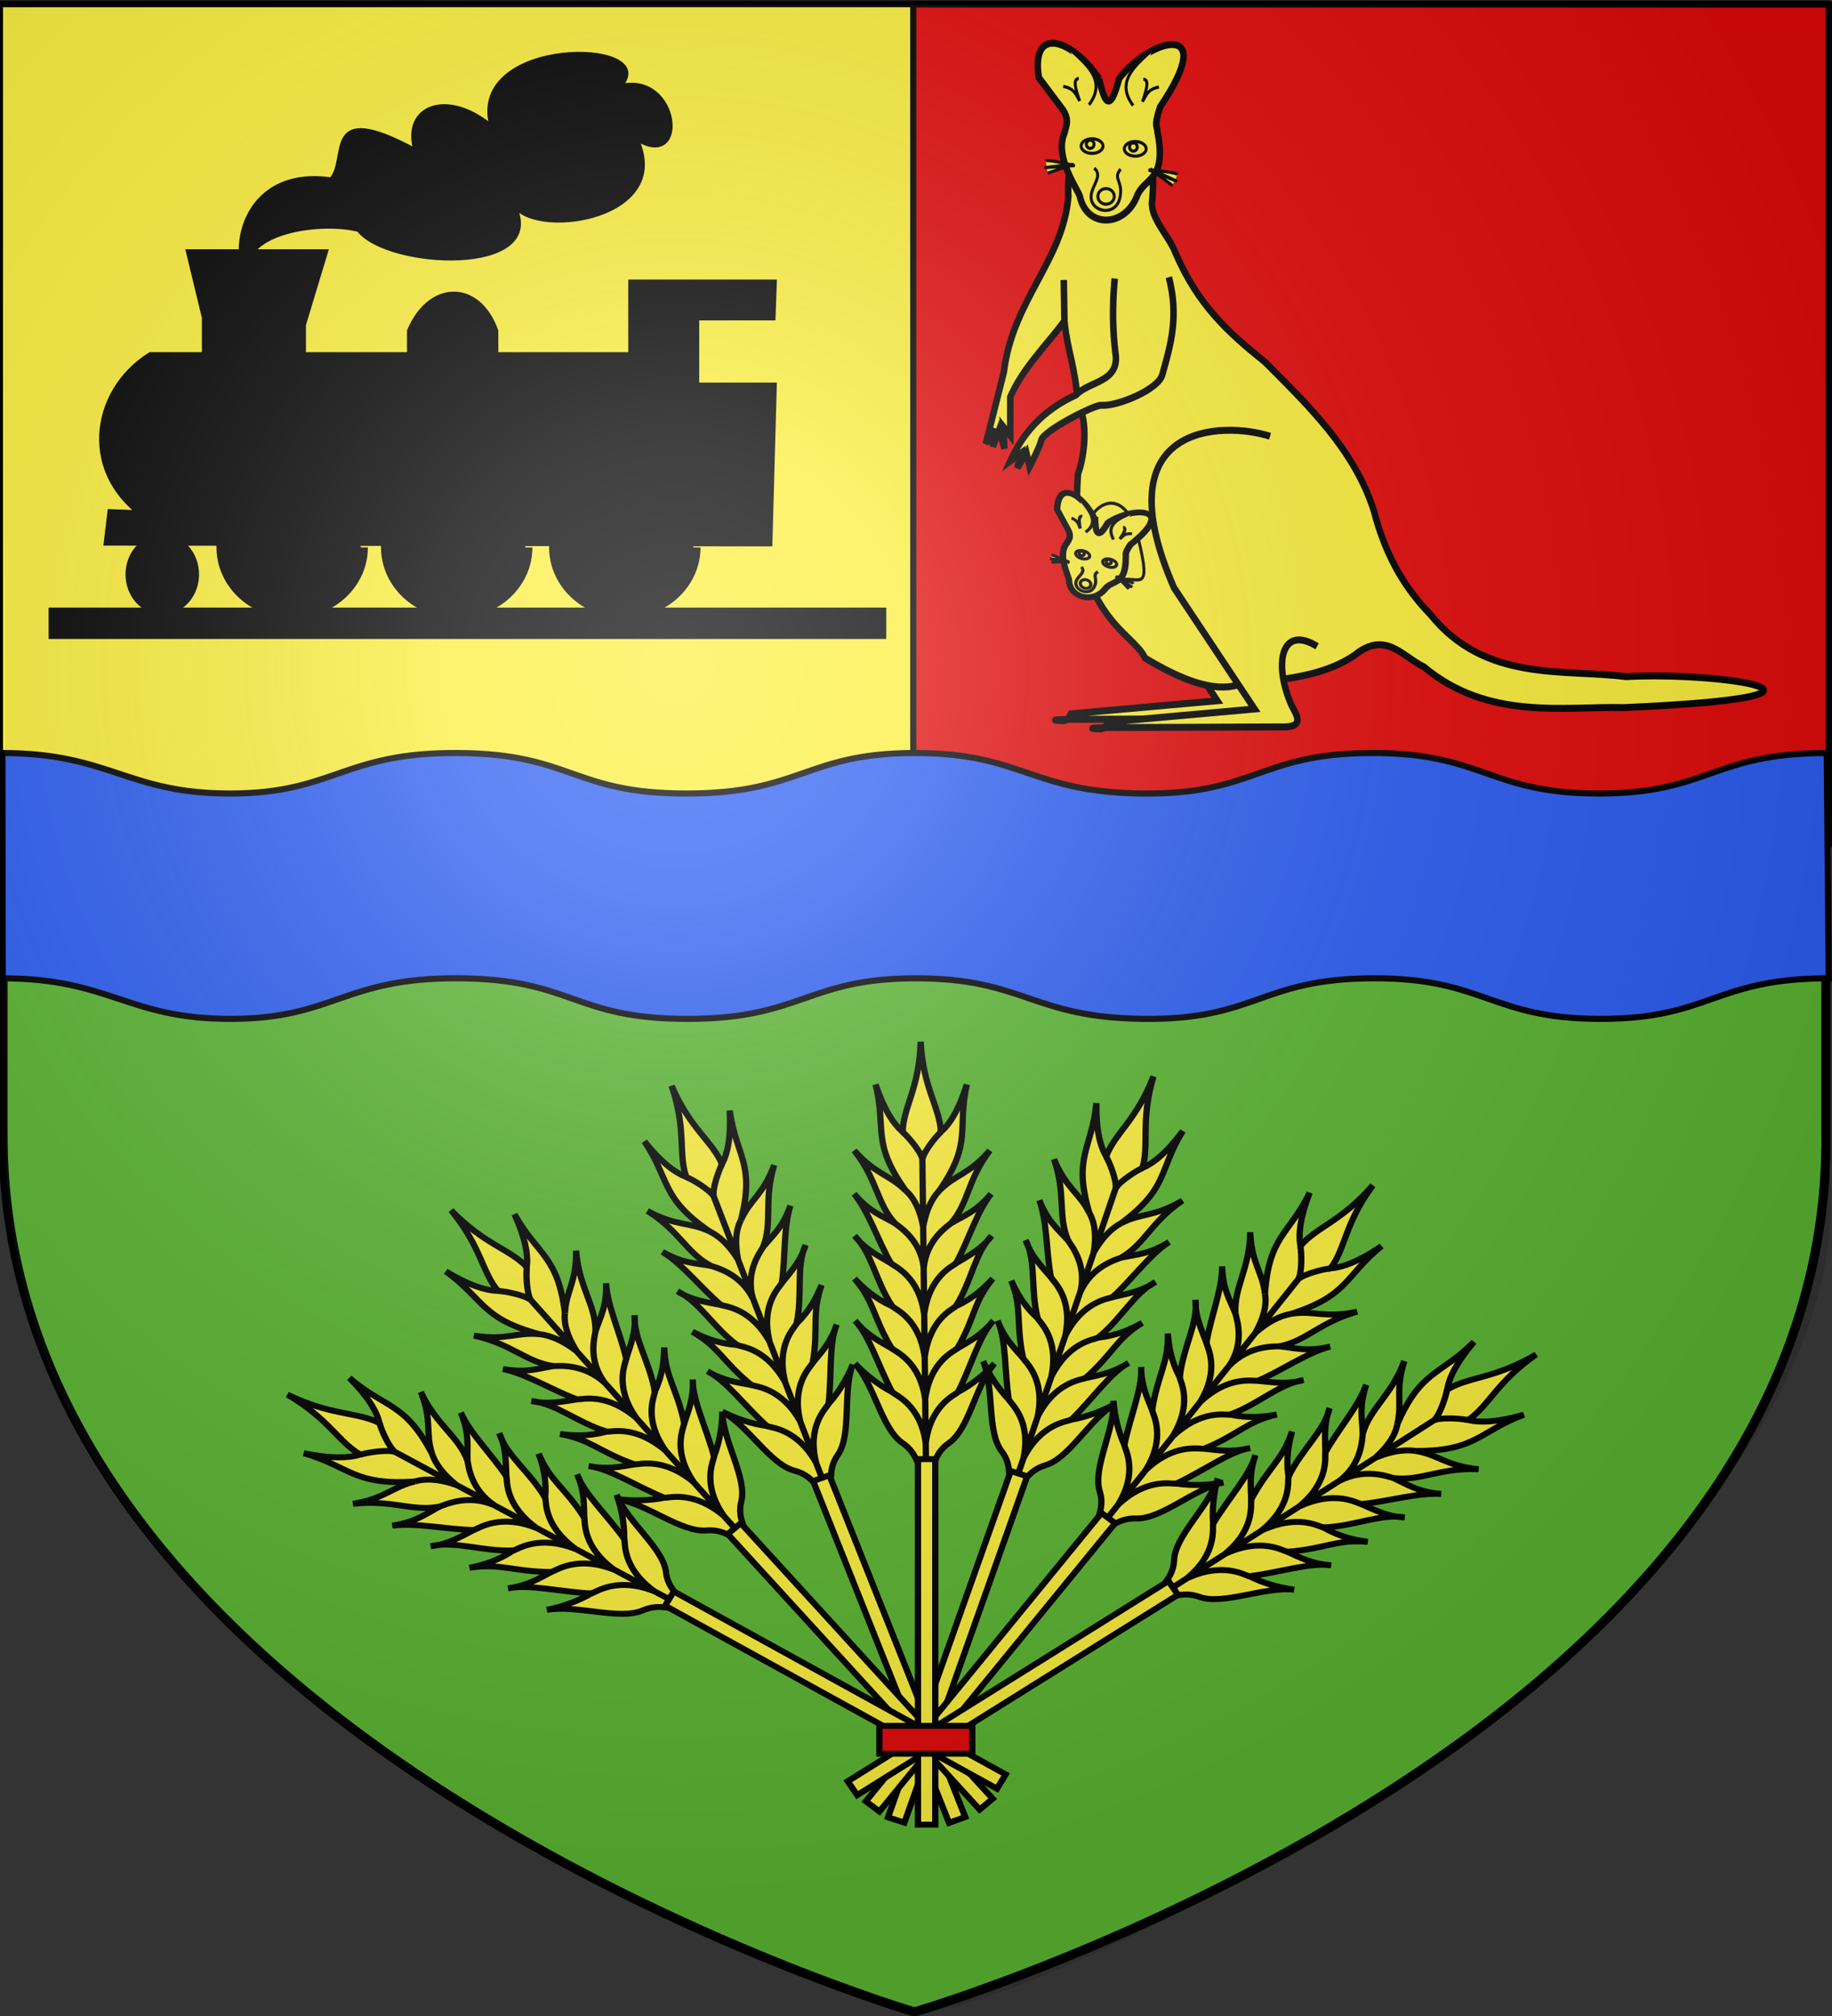
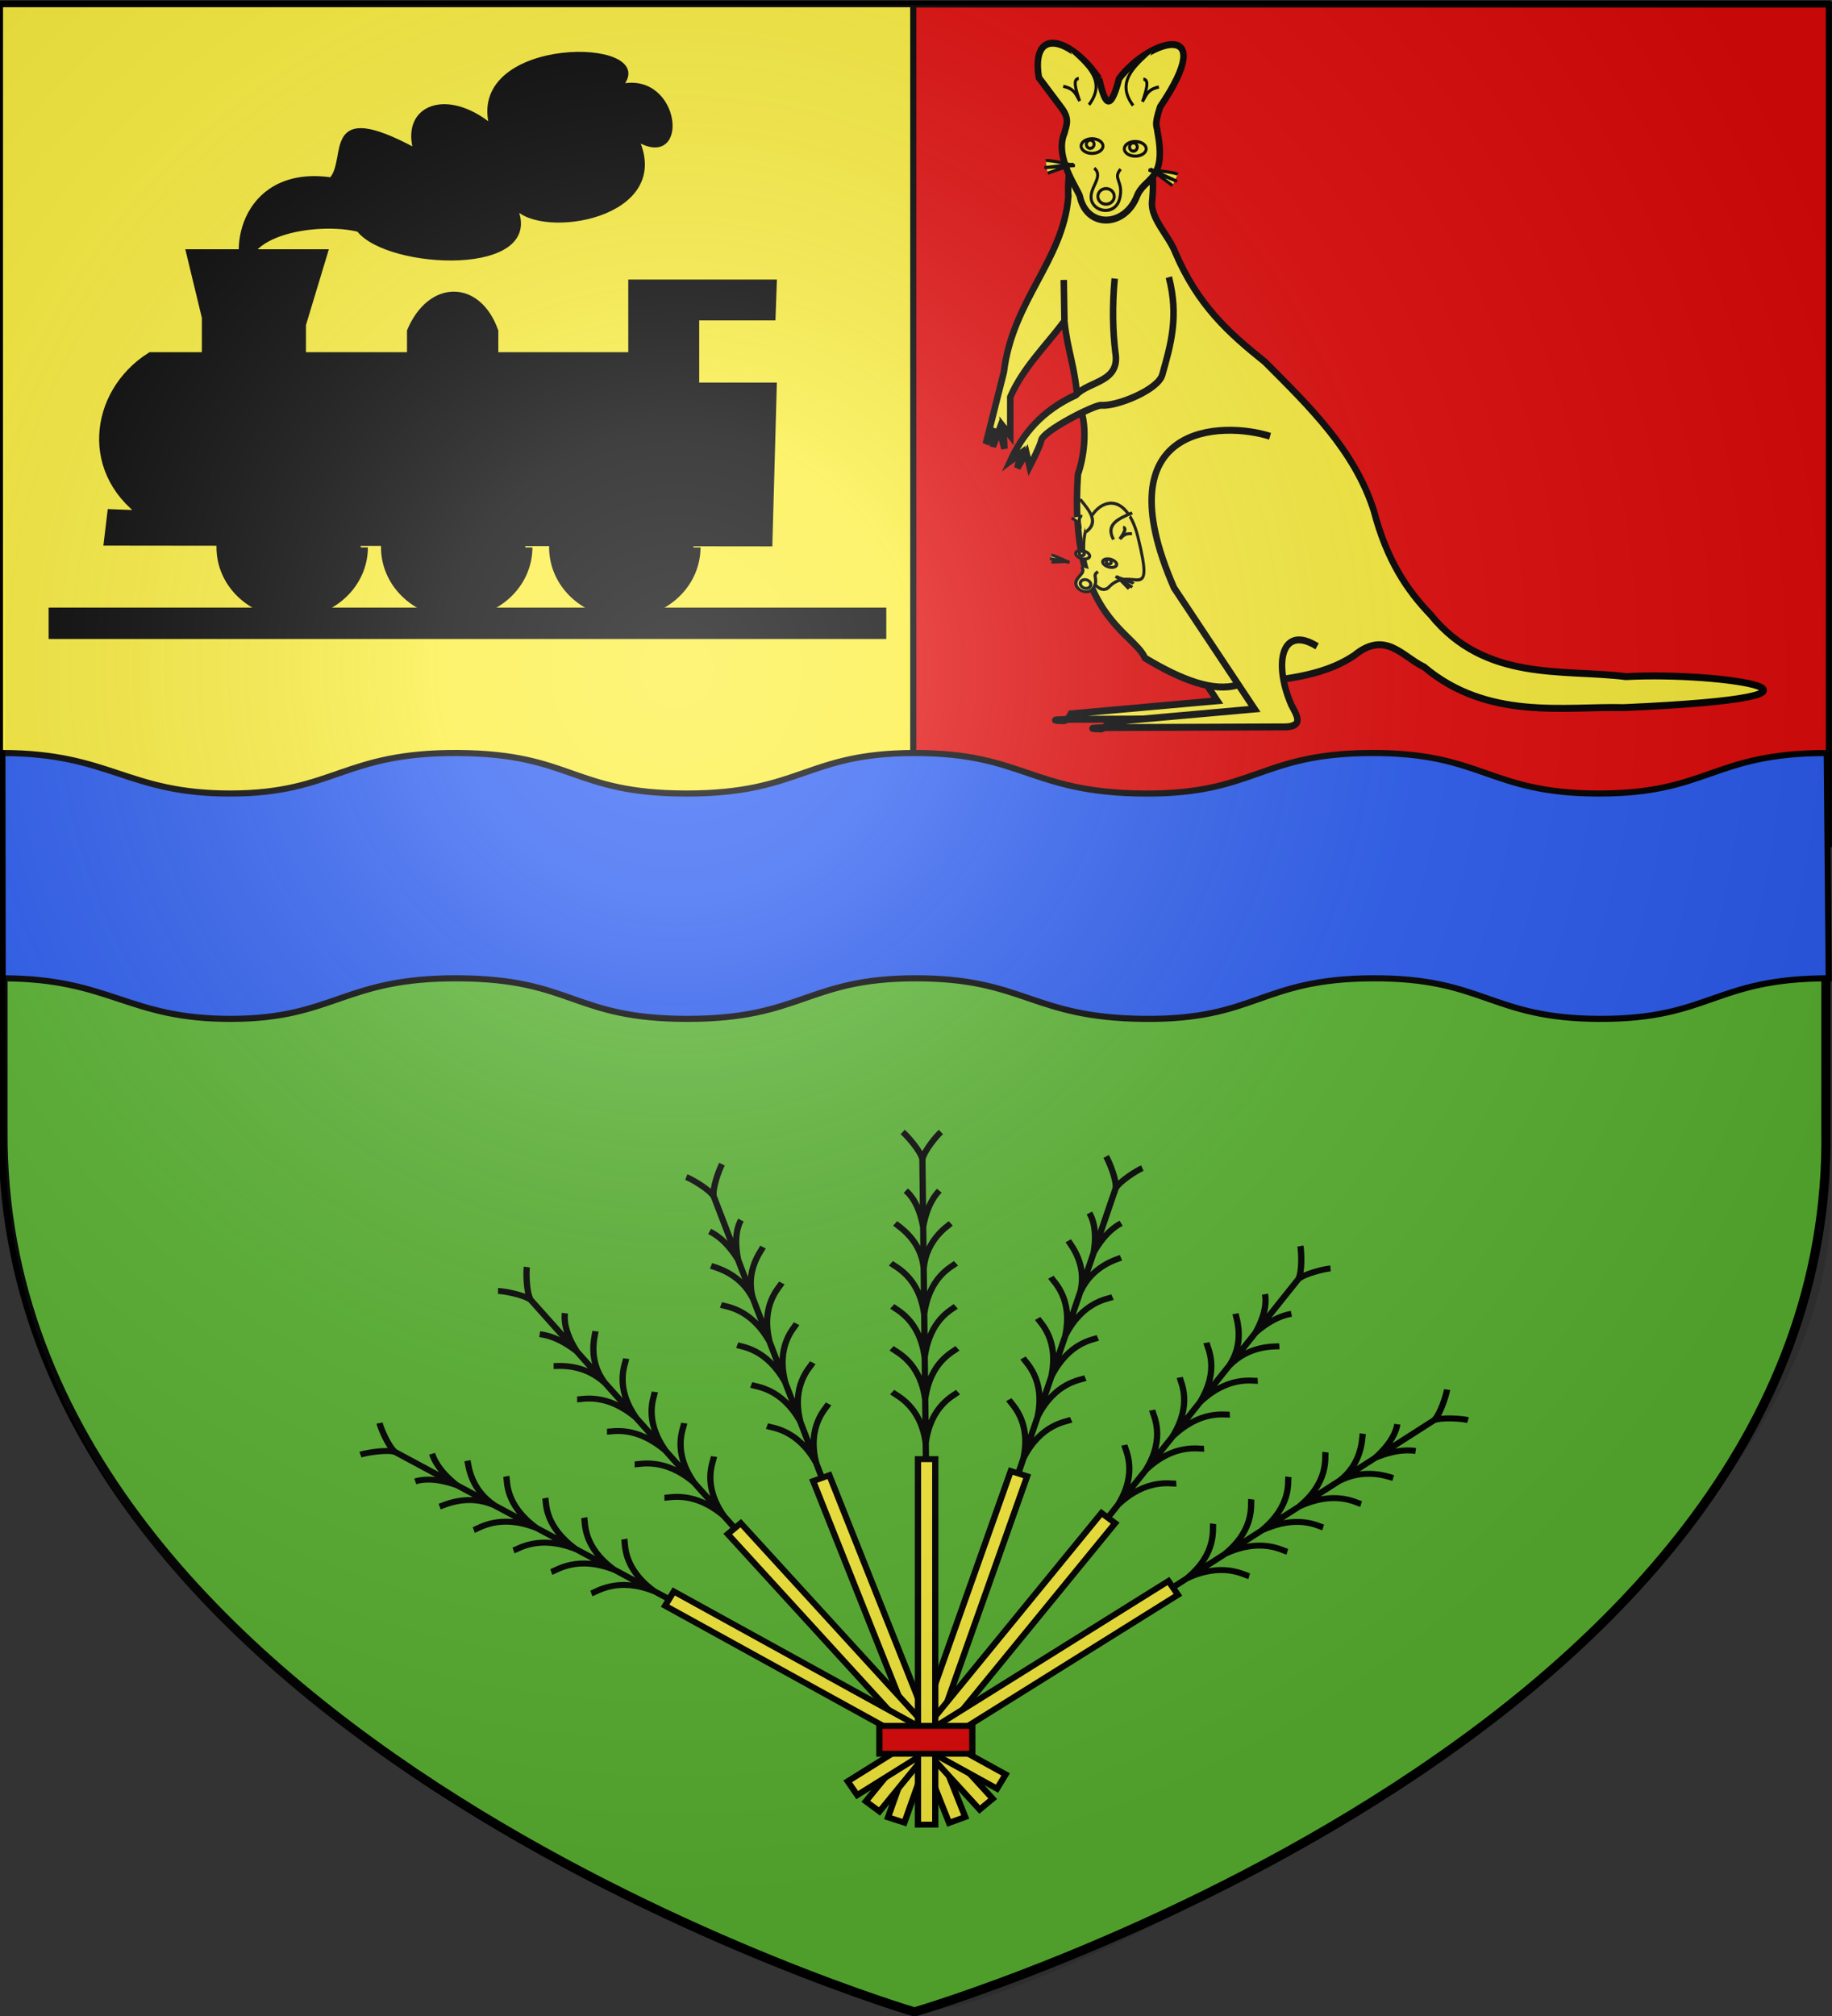
<svg xmlns="http://www.w3.org/2000/svg" xmlns:xlink="http://www.w3.org/1999/xlink" width="600" height="660" viewBox="-300 -300 600 660" id="svg4761" version="1.1">
  <rect x="-300" y="-300" width="600" height="660" fill="#333333" stroke="none" />
  <defs id="defs4763">
    <g id="s-4">
      <g id="c-7">
        <path id="t-4" d="M0 0v1h.5L0 0z" transform="rotate(18 3.157 -.5)" />
        <use xlink:href="#t-4" transform="scale(-1 1)" id="use2144-1" x="0" y="0" width="810" height="540" />
      </g>
      <g id="a-8">
        <use xlink:href="#c-7" transform="rotate(72)" id="use2147-08" x="0" y="0" width="810" height="540" />
        <use xlink:href="#c-7" transform="rotate(144)" id="use2149-8" x="0" y="0" width="810" height="540" />
      </g>
      <use xlink:href="#a-8" transform="scale(-1 1)" id="use2151-17" x="0" y="0" width="810" height="540" />
    </g>
    <g id="s-0">
      <g id="c-8">
        <path id="t-40" d="M0 0v1h.5L0 0z" transform="rotate(18 3.157 -.5)" />
        <use xlink:href="#t-40" transform="scale(-1 1)" id="use2144-4" x="0" y="0" width="810" height="540" />
      </g>
      <g id="a-6">
        <use xlink:href="#c-8" transform="rotate(72)" id="use2147-46" x="0" y="0" width="810" height="540" />
        <use xlink:href="#c-8" transform="rotate(144)" id="use2149-4" x="0" y="0" width="810" height="540" />
      </g>
      <use xlink:href="#a-6" transform="scale(-1 1)" id="use2151-3" x="0" y="0" width="810" height="540" />
    </g>
    <g id="s-1-3">
      <g id="c-1-0">
        <path id="t-8-4" d="M0 0v1h.5L0 0z" transform="rotate(18 3.157 -.5)" />
        <use xlink:href="#t-8-4" transform="scale(-1 1)" id="use2144-5-8" x="0" y="0" width="810" height="540" />
      </g>
      <g id="a-2-5">
        <use xlink:href="#c-1-0" transform="rotate(72)" id="use2147-0-5" x="0" y="0" width="810" height="540" />
        <use xlink:href="#c-1-0" transform="rotate(144)" id="use2149-1-5" x="0" y="0" width="810" height="540" />
      </g>
      <use xlink:href="#a-2-5" transform="scale(-1 1)" id="use2151-1-4" x="0" y="0" width="810" height="540" />
    </g>
    <g id="s">
      <g id="c">
        <path transform="rotate(18 3.157 -.5)" d="M0 0v1h.5L0 0z" id="t" />
        <use height="540" width="810" y="0" x="0" id="use2144" transform="scale(-1 1)" xlink:href="#t" />
      </g>
      <g id="a">
        <use height="540" width="810" y="0" x="0" id="use2147" transform="rotate(72)" xlink:href="#c" />
        <use height="540" width="810" y="0" x="0" id="use2149" transform="rotate(144)" xlink:href="#c" />
      </g>
      <use height="540" width="810" y="0" x="0" id="use2151" transform="scale(-1 1)" xlink:href="#a" />
    </g>
    <g id="s-1">
      <g id="c-1">
        <path transform="rotate(18 3.157 -.5)" d="M0 0v1h.5L0 0z" id="t-8" />
        <use height="540" width="810" y="0" x="0" id="use2144-5" transform="scale(-1 1)" xlink:href="#t-8" />
      </g>
      <g id="a-2">
        <use height="540" width="810" y="0" x="0" id="use2147-0" transform="rotate(72)" xlink:href="#c-1" />
        <use height="540" width="810" y="0" x="0" id="use2149-1" transform="rotate(144)" xlink:href="#c-1" />
      </g>
      <use height="540" width="810" y="0" x="0" id="use2151-1" transform="scale(-1 1)" xlink:href="#a-2" />
    </g>
    <g id="s-4-6">
      <g id="c-7-7">
        <path transform="rotate(18 3.157 -.5)" d="M0 0v1h.5L0 0z" id="t-4-1" />
        <use height="540" width="810" y="0" x="0" id="use2144-1-8" transform="scale(-1 1)" xlink:href="#t-4-1" />
      </g>
      <g id="a-8-4">
        <use height="540" width="810" y="0" x="0" id="use2147-08-9" transform="rotate(72)" xlink:href="#c-7-7" />
        <use height="540" width="810" y="0" x="0" id="use2149-8-7" transform="rotate(144)" xlink:href="#c-7-7" />
      </g>
      <use height="540" width="810" y="0" x="0" id="use2151-17-3" transform="scale(-1 1)" xlink:href="#a-8-4" />
    </g>
    <g id="s-5">
      <g id="c-11">
        <path transform="rotate(18 3.157 -.5)" d="M0 0v1h.5L0 0z" id="t-6" />
        <use height="540" width="810" y="0" x="0" id="use2144-19" transform="scale(-1 1)" xlink:href="#t-6" />
      </g>
      <g id="a-3">
        <use height="540" width="810" y="0" x="0" id="use2147-4" transform="rotate(72)" xlink:href="#c-11" />
        <use height="540" width="810" y="0" x="0" id="use2149-7" transform="rotate(144)" xlink:href="#c-11" />
      </g>
      <use height="540" width="810" y="0" x="0" id="use2151-9" transform="scale(-1 1)" xlink:href="#a-3" />
    </g>
    <g id="s-5-4">
      <g id="c-11-0">
        <path id="t-6-6" d="M0 0v1h.5L0 0z" transform="rotate(18 3.157 -.5)" />
        <use xlink:href="#t-6-6" transform="scale(-1 1)" id="use2144-19-5" x="0" y="0" width="810" height="540" />
      </g>
      <g id="a-3-3">
        <use xlink:href="#c-11-0" transform="rotate(72)" id="use2147-4-8" x="0" y="0" width="810" height="540" />
        <use xlink:href="#c-11-0" transform="rotate(144)" id="use2149-7-5" x="0" y="0" width="810" height="540" />
      </g>
      <use xlink:href="#a-3-3" transform="scale(-1 1)" id="use2151-9-1" x="0" y="0" width="810" height="540" />
    </g>
    <radialGradient xlink:href="#linearGradient2893" id="radialGradient3163" gradientUnits="userSpaceOnUse" gradientTransform="matrix(1.353 0 0 1.349 -76.24 -84.357)" cx="221.445" cy="226.331" fx="221.445" fy="226.331" r="300" />
    <linearGradient id="linearGradient2893">
      <stop style="stop-color:white;stop-opacity:.314" offset="0" id="stop2895" />
      <stop id="stop2897" offset=".19" style="stop-color:white;stop-opacity:.251" />
      <stop style="stop-color:#6b6b6b;stop-opacity:.125" offset=".6" id="stop2901" />
      <stop style="stop-color:black;stop-opacity:.125" offset="1" id="stop2899" />
    </linearGradient>
    <style type="text/css" id="style33">.Rand2,.Rand4,.Rand6{stroke:#202020;stroke-width:30}.Rand4,.Rand6{stroke-width:60}.Rand6{stroke-width:90}.Schwarz{fill:#000}.Blau{fill:#00f}.Gold{fill:#ffef00}.Silber{fill:#fff}</style>
  </defs>
  <g id="layer4" style="display:inline">
    <path d="M-.5 358.677s-300-88.5-298.5-288.5v-368.5h597v368.5c3.042 200.43-298.5 288.5-298.5 288.5Z" style="display:inline;fill:#5ab532;stroke:#000;stroke-width:3;stroke-linecap:butt;stroke-linejoin:miter;stroke-miterlimit:4;stroke-dasharray:none;stroke-opacity:1" id="path1411-0" />
    <path style="fill:#fcef3c;stroke:#000;stroke-width:2" id="rect2072" d="M-300-298.612H-.124v274.886H-300z" />
    <path style="display:inline;fill:#e20909;stroke:#000;stroke-width:2" id="rect2072-0" d="M-.901-298.529h299.876v274.886H-.901z" />
  </g>
  <g id="layer3" style="display:inline">
    <path d="M0 358.5S-300 270-298.5 70v-368.5h597V70C301.542 270.43 0 358.5 0 358.5Z" style="display:inline;fill:none;stroke:none" id="path1411-1-2-1" />
    <path d="M0 358.5S-300 270-298.5 70v-368.5h597V70C301.542 270.43 0 358.5 0 358.5Z" style="display:inline;fill:none;stroke:none" id="path1411-1-2-2" />
    <g id="g14965" transform="matrix(.725 0 0 .691 473.303 102.008)" style="display:inline;stroke-width:2.826;stroke-miterlimit:4;stroke-dasharray:none">
      <use x="0" y="0" xlink:href="#g14796" id="use14798" width="100%" height="100%" transform="scale(-1 1) rotate(20.763 -.784 3781.224)" style="stroke-width:2.826;stroke-miterlimit:4;stroke-dasharray:none" />
      <use x="0" y="0" xlink:href="#g14796" transform="rotate(18.673 -648.134 239.824)" id="use14800" width="100%" height="100%" style="stroke-width:2.826;stroke-miterlimit:4;stroke-dasharray:none" />
      <use x="0" y="0" xlink:href="#g14796" transform="rotate(37.935 -647.62 242.91)" id="use14802" width="100%" height="100%" style="stroke-width:2.826;stroke-miterlimit:4;stroke-dasharray:none" />
      <use x="0" y="0" xlink:href="#g14796" transform="rotate(56.776 -648.8 243.091)" id="use14804" width="100%" height="100%" style="stroke-width:2.826;stroke-miterlimit:4;stroke-dasharray:none" />
      <use x="0" y="0" xlink:href="#g14796" transform="scale(-1 1) rotate(41.081 -.475 1971.472)" id="use14808" width="100%" height="100%" style="stroke-width:2.826;stroke-miterlimit:4;stroke-dasharray:none" />
      <use x="0" y="0" xlink:href="#g14796" transform="rotate(-59.966 -648.864 243.245)" id="use14806" width="100%" height="100%" style="stroke-width:2.826;stroke-miterlimit:4;stroke-dasharray:none" />
      <g id="g14796" transform="translate(-171.827 -49.42)" style="stroke-width:2.826;stroke-miterlimit:4;stroke-dasharray:none">
-         <path fill="#fcef3c" fill-rule="evenodd" stroke="#000" stroke-width="5.221" d="M-474.735 166.497c2.155-6.426 3.251-11.273 8.579-15.154 9.286-6.765 11.836-27.087 20.6-37.687-4.766 5.463-10.25 9.983-16.465 13.544 6.042-12.528 9.531-26.638 15.911-33.796-5.355 6.969-10.762 9.712-16.162 13.034 8.292-15.294 7.067-21.74 15.942-32.993-4.052 4.542-8.453 9.047-16.716 13.122 7.381-12.282 8.454-25.066 16.162-33.374-4.405 6.226-10.795 9.655-16.052 12.968 5.767-11.032 9.247-24.11 15.831-32.904-6.72 8.523-12.304 10.358-18.198 14.013 8.168-9.528 7.364-20.443 17.652-34.55-9.49 11.558-15.6 11.282-22.83 19.046 15.13-22.938 7.935-28.993 12.426-50.327-3.577 12.03-7.544 18.55-11.692 22.525-.541-11.893-8.007-20.523-9.156-42.785-.611 22.262-7.87 30.892-8.124 42.785-4.243-3.975-8.368-10.496-12.235-22.525 5.006 21.334-2.043 27.389 13.64 50.327-7.417-7.764-13.52-7.488-23.289-19.046 10.629 14.107 10.088 25.022 18.486 34.55-5.982-3.655-11.61-5.49-18.536-14.013 6.796 8.795 10.591 21.872 16.626 32.904-5.338-3.313-11.81-6.742-16.365-12.968 7.908 8.308 9.289 21.092 16.967 33.374-8.362-4.075-12.871-8.58-17.033-13.122 9.147 11.252 8.078 17.699 16.739 32.993-5.48-3.322-10.953-6.065-16.477-13.034 6.553 7.158 10.383 21.268 16.727 33.796-6.3-3.561-11.894-8.081-16.793-13.544 9.02 10.6 12.062 30.922 21.511 37.687 5.421 3.88 6.634 8.728 8.945 15.154z" id="path14468" style="stroke-width:2.826;stroke-miterlimit:4;stroke-dasharray:none" />
        <path fill="none" stroke="#000" stroke-width="5.221" d="M-476.625 151.328c2.278-17.837 12.69-22.464 14.604-24.128m-14.854 3.366c2.277-17.837 12.69-22.464 14.603-24.128m-14.813 4.256c2.278-17.836 12.125-22.463 14.039-24.127m-14.263 3.722c2.277-17.837 12.459-22.464 14.373-24.128m-14.589 2.338c1.144-13.237 10.308-19.565 12.222-21.229m-12.474 1.629c1.837-10.843 5.829-15.47 7.297-17.133m-7.63-14.89c.702-3.85 6.45-11.248 8.363-12.912m-6.878 147.364c-2.277-17.837-13.238-22.464-15.152-24.128m14.902 3.366c-2.278-17.837-13.239-22.464-15.152-24.128m14.942 4.256c-2.277-17.836-12.734-22.463-14.648-24.127m14.424 3.722c-2.278-17.837-13.113-22.464-15.026-24.128m14.81 2.338c-1.143-13.237-10.986-19.565-12.9-21.229m12.648 1.629c-1.836-10.843-5.931-15.47-7.845-17.133m7.512-14.89c-.703-3.85-7.003-11.248-8.917-12.912m10.602 163.602-1.685-150.69" id="path14470" style="stroke-width:2.826;stroke-miterlimit:4;stroke-dasharray:none" />
        <path style="fill:#fcef3c;fill-opacity:1;stroke:#000;stroke-width:2.826;stroke-miterlimit:4;stroke-dasharray:none;stroke-opacity:1" id="rect14670" d="M-480.114 158.949h7.816v173.183h-7.816z" />
      </g>
      <path style="fill:#e20909;fill-opacity:1;stroke:#000;stroke-width:2.826;stroke-miterlimit:4;stroke-dasharray:none;stroke-opacity:1" id="rect14850" d="M-669.373 235.897h41.985v13.209h-41.985z" />
    </g>
    <path style="display:inline;fill:#2b5df2;fill-opacity:1;fill-rule:evenodd;stroke:#000;stroke-width:2;stroke-linecap:butt;stroke-linejoin:miter;stroke-miterlimit:4;stroke-dasharray:none;stroke-opacity:1" d="m-299.177-53.477.072 73.755c35.43.083 40.744 13.342 74.758 13.284 34.014-.057 36.787-13.562 74.721-13.284 37.337.272 37.236 13.272 74.758 13.284 37.522.013 39.108-13.258 74.758-13.284 35.65-.027 37.838 12.916 74.758 13.284 36.92.369 37.994-13.1 74.793-13.284 36.812-.185 38.576 13.248 74.686 13.284 36.11.037 37.276-13.284 74.794-13.284l-.647-73.755c-37.48 0-38.649 13.3-74.722 13.263-36.073-.037-37.84-13.448-74.614-13.263-36.762.185-37.803 13.631-74.686 13.263C37.37-40.583 35.144-53.503-.469-53.477c-35.614.026-37.202 13.275-74.686 13.263-37.484-.013-37.388-12.99-74.686-13.263-37.896-.277-40.635 13.205-74.614 13.263-33.98.057-39.328-13.18-74.722-13.263z" id="path2855" />
    <g id="g12116" transform="matrix(.397 0 0 .424 357.078 -199.528)" style="stroke:#000;stroke-width:2.439;stroke-miterlimit:4;stroke-dasharray:none;stroke-opacity:1">
      <use x="0" y="0" xlink:href="#path7191" id="use7895" width="100%" height="100%" transform="translate(-30.763 -6.381)" style="fill:#fcef3c;fill-opacity:1;stroke:#000;stroke-width:2.439;stroke-miterlimit:4;stroke-dasharray:none;stroke-opacity:1" />
      <path style="fill:#fcef3c;fill-opacity:1;stroke:#000;stroke-width:5.367;stroke-linecap:butt;stroke-linejoin:miter;stroke-miterlimit:4;stroke-dasharray:none;stroke-opacity:1" d="M-773.81-84.632c-4.611 49.205-45.984 79.514-53.177 135.07l-14.89 55.305 6.913-11.7-1.063 13.827 5.318-13.294 4.254 14.89-1.064-17.018 5.85 6.914v-29.78c10.487-22.29 28.083-38.131 44.669-58.495 2.761 24.329 8.492 32.567 11.167 63.281 8.523 14.535 5.582 40.238 0 54.773-8.024 108.991 45.548 121.38 55.304 141.983 29.873 16.85 56.599 26.508 76.576 20.74 33.4-4.33 68.215-5.125 96.25-22.867 25.578-19.504 39.665 1.207 57.432 9.04 52.739 41.518 116.028 30.224 164.85 31.375 213.668-8.844 79.55-27.956 1.595-23.93-51.722-6.112-116.009 4.475-161.127-47.86-19.116-18.559-36.138-42.005-46.796-80.297-15.899-46.723-53.293-80.548-89.87-114.863-30.344-22.758-55.408-43.983-73.916-84.552-5.303-12.884-20.622-26.231-19.144-39.351 9.46-83.978-72.281-94.337-69.13-3.19z" id="path4680" />
      <g id="g4553" transform="translate(-175.485 -10.635)" style="fill:#fcef3c;fill-opacity:1;stroke:#000;stroke-width:2.439;stroke-miterlimit:4;stroke-dasharray:none;stroke-opacity:1">
        <path style="fill:#fcef3c;fill-opacity:1;stroke:#000;stroke-width:5.367;stroke-linecap:butt;stroke-linejoin:miter;stroke-miterlimit:4;stroke-dasharray:none;stroke-opacity:1" d="M-572.951-165.59c-21.754-30.265-56.626-41.975-49.635-.751l18.049 22.56c8.16 9.632 4.331 14.468 3.008 20.306-8.65 18.617 11.712 44.194 12.785 48.883 5.548 24.24 36.033 24.03 46.626.752 6.157-16.41 25.557-11.302 17.297-51.14-.177-4.407-3.071-3.382 2.256-18.8 49.602-68.58-9.175-52.453-33.841-21.81-8.029 28.903-12.463 16.478-16.545 0z" id="path1323" />
        <path style="fill:#fcef3c;fill-opacity:1;stroke:#000;stroke-width:2.439;stroke-linecap:butt;stroke-linejoin:miter;stroke-miterlimit:4;stroke-dasharray:none;stroke-opacity:1" d="M-576.932-96.493c8.479 6.734-4.886 15.304-2.256 24.817 2.63 9.514 19.881 11.828 23.313-1.504 3.432-13.331-6.266-15.04.752-22.56" id="path3102" />
        <ellipse style="fill:#fcef3c;fill-opacity:1;stroke:#000;stroke-width:2.439;stroke-miterlimit:4;stroke-dasharray:none;stroke-opacity:1" id="path3377" cx="-567.155" cy="-74.684" rx="6.768" ry="6.016" />
        <g id="g4050" transform="translate(176.549 7.977)" style="fill:#fcef3c;fill-opacity:1;stroke:#000;stroke-width:2.439;stroke-miterlimit:4;stroke-dasharray:none;stroke-opacity:1">
          <path style="display:inline;fill:#fcef3c;fill-opacity:1;stroke:#000;stroke-width:2.439;stroke-linecap:butt;stroke-linejoin:miter;stroke-miterlimit:4;stroke-dasharray:none;stroke-opacity:1" d="M-757.784-153.369c14.62-18.266-1.17-30.45-15.792-42.866" id="path2726-4" />
          <path style="fill:#fcef3c;fill-opacity:1;stroke:#000;stroke-width:2.439;stroke-linecap:butt;stroke-linejoin:miter;stroke-miterlimit:4;stroke-dasharray:none;stroke-opacity:1" d="M-779.05-167.64c9.534 1.75 10.733 6.836 13.537 11.28-3.121-8.636-5.962-16.992-.752-17.297h-.752" id="path3514" />
        </g>
        <use x="0" y="0" xlink:href="#g4050" id="use4052" width="100%" height="100%" transform="matrix(-1 0 0 1 -1126.078 .532)" style="fill:#fcef3c;fill-opacity:1;stroke:#000;stroke-width:2.439;stroke-miterlimit:4;stroke-dasharray:none;stroke-opacity:1" />
        <g id="g4099" transform="translate(176.549 7.977)" style="fill:#fcef3c;fill-opacity:1;stroke:#000;stroke-width:2.439;stroke-miterlimit:4;stroke-dasharray:none;stroke-opacity:1">
          <ellipse style="fill:#fcef3c;fill-opacity:1;stroke:#000;stroke-width:2.439;stroke-miterlimit:4;stroke-dasharray:none;stroke-opacity:1" id="path2925" cx="-719.639" cy="-119.39" rx="9.024" ry="5.64" />
          <circle style="fill:#fcef3c;fill-opacity:1;stroke:#000;stroke-width:2.439;stroke-miterlimit:4;stroke-dasharray:none;stroke-opacity:1" id="path4076" cx="-721.164" cy="-120.793" r="3.191" />
        </g>
        <use x="0" y="0" xlink:href="#g4099" id="use4261" width="100%" height="100%" transform="translate(-35.629 -2.127)" style="fill:#fcef3c;fill-opacity:1;stroke:#000;stroke-width:2.439;stroke-miterlimit:4;stroke-dasharray:none;stroke-opacity:1" />
        <path style="fill:#fcef3c;fill-opacity:1;stroke:#000;stroke-width:2.439;stroke-linecap:butt;stroke-linejoin:miter;stroke-miterlimit:4;stroke-dasharray:none;stroke-opacity:1" d="M-616.937-102.18c3.19-1.064 23.93 3.722 23.93 3.722L-618-96.863l23.93-2.659-21.271 6.913" id="path4296" />
        <use x="0" y="0" xlink:href="#path4296" id="use4458" width="100%" height="100%" transform="scale(-1 1) rotate(-17.032 -19.458 -3853.49)" style="fill:#fcef3c;fill-opacity:1;stroke:#000;stroke-width:2.439;stroke-miterlimit:4;stroke-dasharray:none;stroke-opacity:1" />
      </g>
      <path style="fill:#fcef3c;fill-opacity:1;stroke:#000;stroke-width:5.367;stroke-linecap:butt;stroke-linejoin:miter;stroke-miterlimit:4;stroke-dasharray:none;stroke-opacity:1" d="M-607.365 99.893c-38.606-11.602-138.76-10.818-79.234 116.99l66.472 93.592-120.713 10.104s-2.623 5.429-6.381 5.318c-17.985-.532 6.381-1.064 6.381-1.064l146.77-.532c14.92-.85 8.468-9.333 4.254-17.016-15.178-32.938-7.675-62.106 21.27-45.201" id="path7191" />
      <path id="path7919" style="fill:#fcef3c;fill-opacity:1;stroke:#000;stroke-width:2.439;stroke-miterlimit:4;stroke-dasharray:none;stroke-opacity:1" d="M-716.378 177.532c14.541 55.067-5.492 20.594-23.93 38.82-5.145 5.086-15.317-.208-19.676-20.74-3.838-18.081 2.609-36.931 14.89-42.541 12.021-5.492 23.317 4.016 28.716 24.461z" />
      <g id="g4553-0" style="display:inline;fill:#fcef3c;fill-opacity:1;stroke:#000;stroke-width:4.07;stroke-miterlimit:4;stroke-dasharray:none;stroke-opacity:1" transform="matrix(.633 .15 -.127 .537 -410.036 339.14)">
-         <path style="fill:#fcef3c;fill-opacity:1;stroke:#000;stroke-width:8.14;stroke-linecap:butt;stroke-linejoin:miter;stroke-miterlimit:4;stroke-dasharray:none;stroke-opacity:1" d="M-572.951-165.59c-21.754-30.265-56.626-41.975-49.635-.751l18.049 22.56c8.16 9.632 4.331 14.468 3.008 20.306-8.65 18.617 11.712 44.194 12.785 48.883 5.548 24.24 36.033 24.03 46.626.752 6.157-16.41 25.557-11.302 17.297-51.14-.177-4.407-3.071-3.382 2.256-18.8 49.602-68.58-9.175-52.453-33.841-21.81-8.029 28.903-12.463 16.478-16.545 0z" id="path1323-1" />
        <path style="fill:#fcef3c;fill-opacity:1;stroke:#000;stroke-width:4.07;stroke-linecap:butt;stroke-linejoin:miter;stroke-miterlimit:4;stroke-dasharray:none;stroke-opacity:1" d="M-576.932-96.493c8.479 6.734-4.886 15.304-2.256 24.817 2.63 9.514 19.881 11.828 23.313-1.504 3.432-13.331-6.266-15.04.752-22.56" id="path3102-4" />
        <ellipse style="fill:#fcef3c;fill-opacity:1;stroke:#000;stroke-width:4.07;stroke-miterlimit:4;stroke-dasharray:none;stroke-opacity:1" id="path3377-6" cx="-567.155" cy="-74.684" rx="6.768" ry="6.016" />
        <g id="g4050-0" transform="translate(176.549 7.977)" style="fill:#fcef3c;fill-opacity:1;stroke:#000;stroke-width:4.07;stroke-miterlimit:4;stroke-dasharray:none;stroke-opacity:1">
          <path style="display:inline;fill:#fcef3c;fill-opacity:1;stroke:#000;stroke-width:4.07;stroke-linecap:butt;stroke-linejoin:miter;stroke-miterlimit:4;stroke-dasharray:none;stroke-opacity:1" d="M-757.784-153.369c14.62-18.266-1.17-30.45-15.792-42.866" id="path2726-4-0" />
          <path style="fill:#fcef3c;fill-opacity:1;stroke:#000;stroke-width:4.07;stroke-linecap:butt;stroke-linejoin:miter;stroke-miterlimit:4;stroke-dasharray:none;stroke-opacity:1" d="M-779.05-167.64c9.534 1.75 10.733 6.836 13.537 11.28-3.121-8.636-5.962-16.992-.752-17.297h-.752" id="path3514-6" />
        </g>
        <use x="0" y="0" xlink:href="#g4050-0" id="use4052-4" width="100%" height="100%" transform="matrix(-1 0 0 1 -1126.078 .532)" style="fill:#fcef3c;fill-opacity:1;stroke:#000;stroke-width:4.07;stroke-miterlimit:4;stroke-dasharray:none;stroke-opacity:1" />
        <g id="g4099-2" transform="translate(176.549 7.977)" style="fill:#fcef3c;fill-opacity:1;stroke:#000;stroke-width:4.07;stroke-miterlimit:4;stroke-dasharray:none;stroke-opacity:1">
          <ellipse style="fill:#fcef3c;fill-opacity:1;stroke:#000;stroke-width:4.07;stroke-miterlimit:4;stroke-dasharray:none;stroke-opacity:1" id="path2925-0" cx="-719.639" cy="-119.39" rx="9.024" ry="5.64" />
          <circle style="fill:#fcef3c;fill-opacity:1;stroke:#000;stroke-width:4.07;stroke-miterlimit:4;stroke-dasharray:none;stroke-opacity:1" id="path4076-0" cx="-721.164" cy="-120.793" r="3.191" />
        </g>
        <use x="0" y="0" xlink:href="#g4099-2" id="use4261-5" width="100%" height="100%" transform="translate(-35.629 -2.127)" style="fill:#fcef3c;fill-opacity:1;stroke:#000;stroke-width:4.07;stroke-miterlimit:4;stroke-dasharray:none;stroke-opacity:1" />
        <path style="fill:#fcef3c;fill-opacity:1;stroke:#000;stroke-width:4.07;stroke-linecap:butt;stroke-linejoin:miter;stroke-miterlimit:4;stroke-dasharray:none;stroke-opacity:1" d="M-616.937-102.18c3.19-1.064 23.93 3.722 23.93 3.722L-618-96.863l23.93-2.659-21.271 6.913" id="path4296-6" />
        <use x="0" y="0" xlink:href="#path4296-6" id="use4458-9" width="100%" height="100%" transform="scale(-1 1) rotate(-17.032 -19.458 -3853.49)" style="fill:#fcef3c;fill-opacity:1;stroke:#000;stroke-width:4.07;stroke-miterlimit:4;stroke-dasharray:none;stroke-opacity:1" />
      </g>
      <path style="fill:#fcef3c;fill-opacity:1;stroke:#000;stroke-width:5.367;stroke-linecap:butt;stroke-linejoin:miter;stroke-miterlimit:4;stroke-dasharray:none;stroke-opacity:1" d="M-735.522-21.883c-2.144 22.062-1.57 40.5.532 56.9 4.297 23.353-21.587 22.011-32.438 32.97-28.503 12.206-44.102 30.368-54.241 51.05l8.508-5.85-2.659 11.168 7.445-11.7 2.659 10.636s8.731-15.742 9.572-20.207c1.381-7.34 44.095-27.56 49.455-27.12 12.819 1.053 47.66-12.095 50.518-23.93 6.69-22.311 13.81-44.388 5.318-74.98" id="path9083" />
      <path style="fill:#fcef3c;fill-opacity:1;stroke:#000;stroke-width:5.367;stroke-linecap:butt;stroke-linejoin:miter;stroke-miterlimit:4;stroke-dasharray:none;stroke-opacity:1" d="m-777 10.024-.532-30.843" id="path10144" />
    </g>
    <g id="g8016" transform="matrix(.793 0 0 .765 312.785 -138.77)" style="stroke-width:1.284">
      <path id="rect1583" style="fill:#000;fill-opacity:1;stroke:#000;stroke-width:5.137" d="M-710.197-57.486h199.496v-31.063h56.169l-.424 12.34h-31.576v31.744h32l-1.737 64.962-270.896-.327 1.204-10.412 15.764.626c-27.527-17.98-23.15-52.584 0-67.87z" />
      <path style="fill:#000;fill-opacity:1;stroke:#000;stroke-width:5.745" id="path3321" d="M-486.307 23.504a28.39 27.414 0 0 1-25.625 27.284 28.39 27.414 0 0 1-30.617-21.97 28.39 27.414 0 0 1 19.663-31.562 28.39 27.414 0 0 1 34.446 15.823" />
      <use x="0" y="0" xlink:href="#path3321" id="use4231" width="100%" height="100%" transform="translate(-69.42)" style="stroke-width:1.284" />
      <use x="0" y="0" xlink:href="#path3321" id="use4233" transform="translate(-137.375)" width="100%" height="100%" style="stroke-width:1.284" />
-       <ellipse style="fill:#000;fill-opacity:1;stroke:#000;stroke-width:5.137" id="path4257" cx="-705.72" cy="35.052" rx="12.618" ry="14.655" />
      <path style="fill:#000;fill-opacity:1;stroke:#000;stroke-width:5.137" id="rect4380" d="M-750.096 51.833h340.819v8.29h-340.819z" />
      <path id="rect4480" style="stroke:#000;stroke-width:5.137" d="M-602.085-68.861c8.13-19.506 25.913-19.219 32.587 0v55.185h-32.587z" />
      <path id="rect4956" style="stroke:#000;stroke-width:5.137" d="M-692.977-101.514h52.635l-8.607 29.51v50.7h-37.857v-53.721z" />
      <path style="fill:#000;fill-opacity:1;stroke:#000;stroke-width:1.284px;stroke-linecap:butt;stroke-linejoin:miter;stroke-opacity:1" d="M-669.632-87.986c-10.03-17.454-1.187-51.399 33.577-46.228 7.472-8.754-3.908-34.108 34.551-12.66-4.72-18.46 13.298-25.6 31.391-10.376-9.088-37.99 70.067-37.03 54.133-17 23.815-5.207 27.727 36.2 6.612 23.522 14.03 33.086-39.83 41.867-50.438 28.769 12.468 29.175-52.581 26.095-64.93 9.79-16.182-4.308-54.153.947-44.896 24.183z" id="path5490" />
    </g>
  </g>
  <g id="layer2" style="display:inline">
    <g id="g9170" transform="translate(-301.5 -298.5)">
      <g id="layer3-9" style="display:inline">
        <g id="g3446" transform="matrix(-1 0 0 1 600 0)">
          <path style="fill:none;stroke:none" id="rect2665" d="M0 0h600v660H0z" />
        </g>
      </g>
      <g id="layer2-4" transform="translate(-.39 -3.39)">
        <path d="M301.39 659.89c24.364 8.798 313.03-127.005 299.804-275.807L599.89 3.566h-597L3.87 385.81C15.83 568.888 251.095 640.106 301.39 659.89Z" style="opacity:1;fill:url(#radialGradient3163);fill-opacity:1;fill-rule:evenodd;stroke:none;stroke-width:1px;stroke-linecap:butt;stroke-linejoin:miter;stroke-opacity:1" id="path2875" />
      </g>
    </g>
  </g>
</svg>